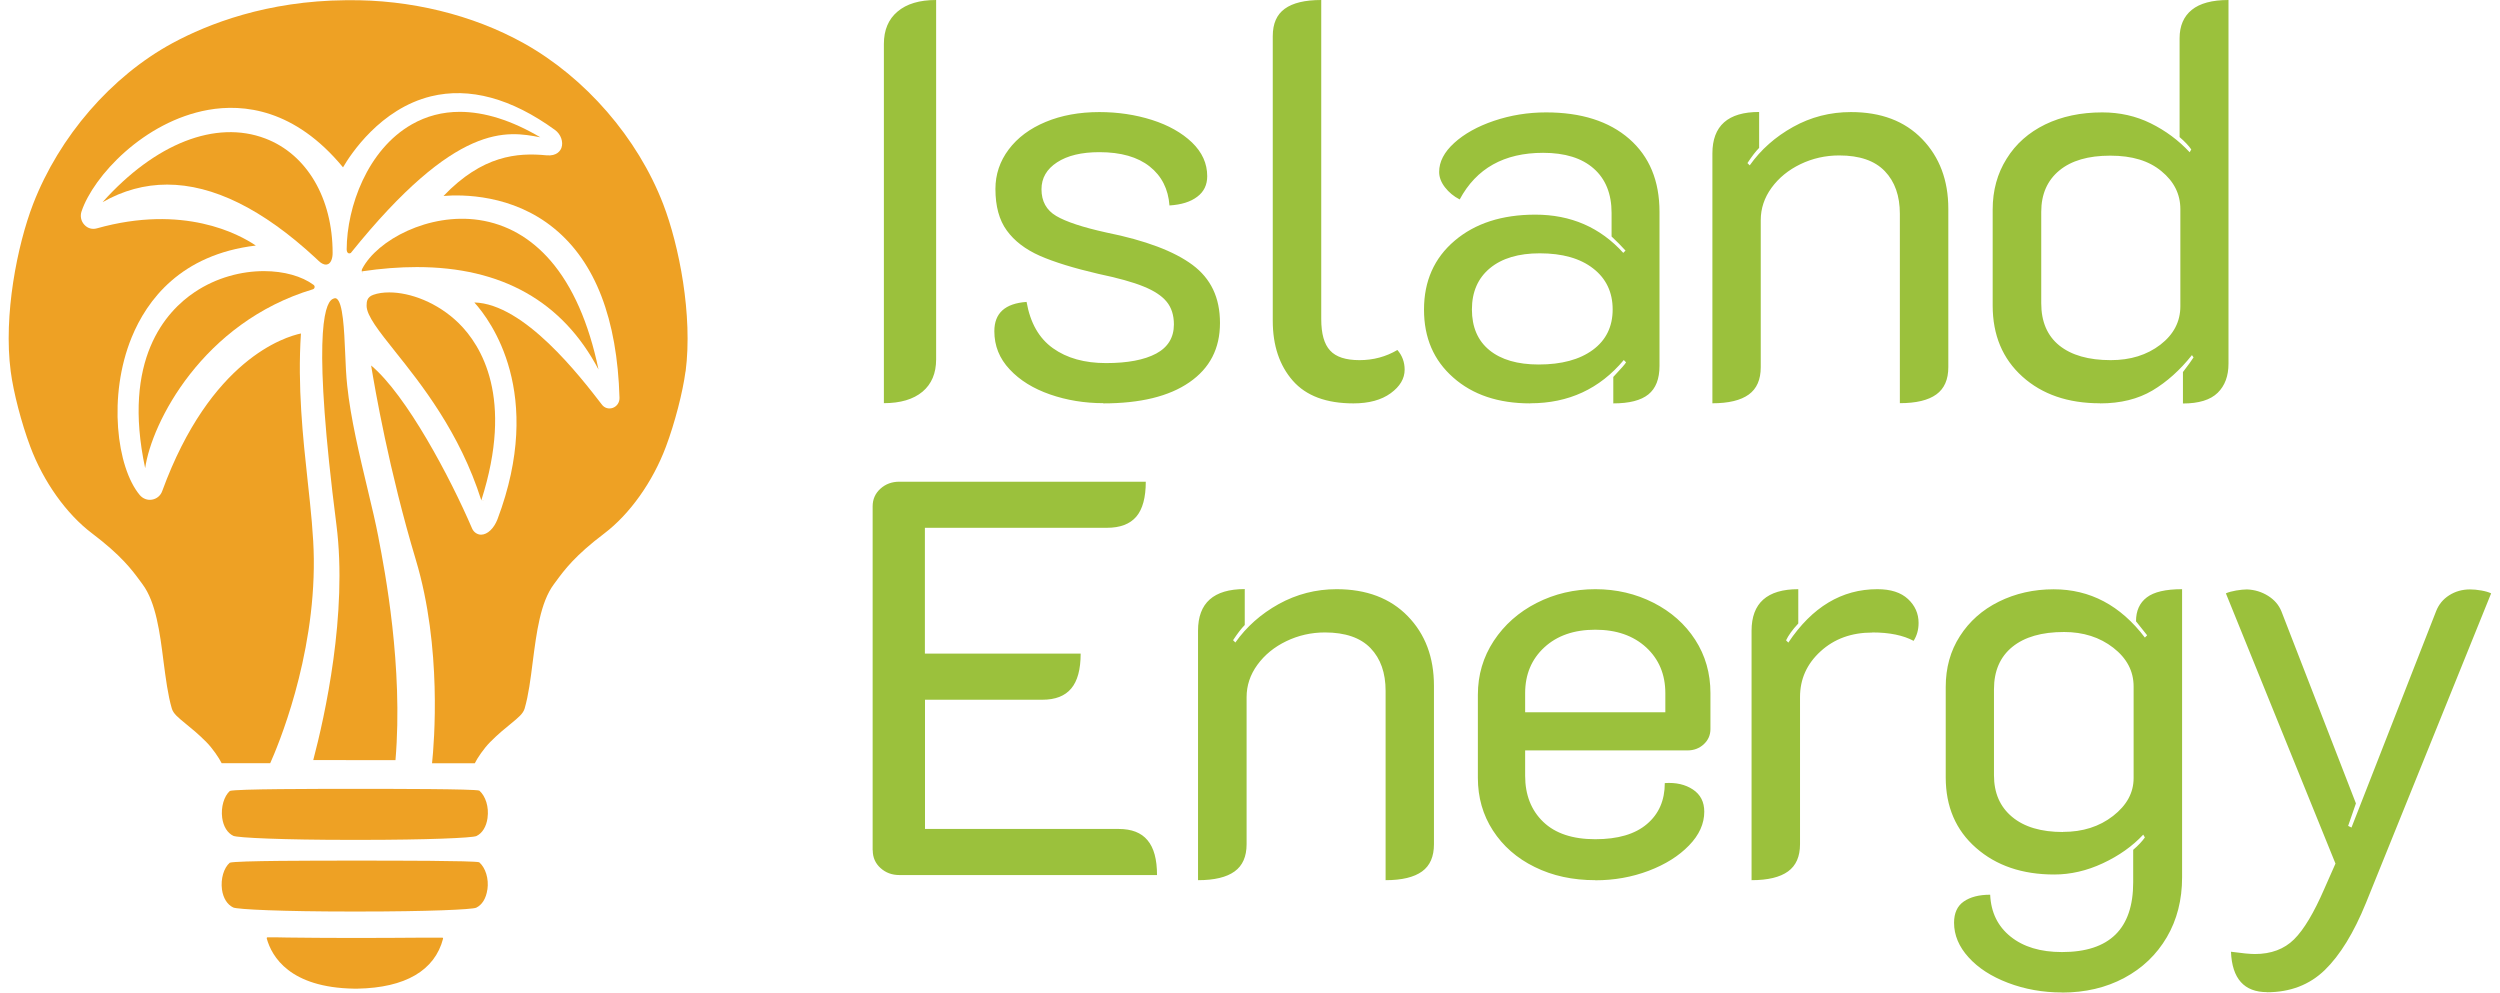
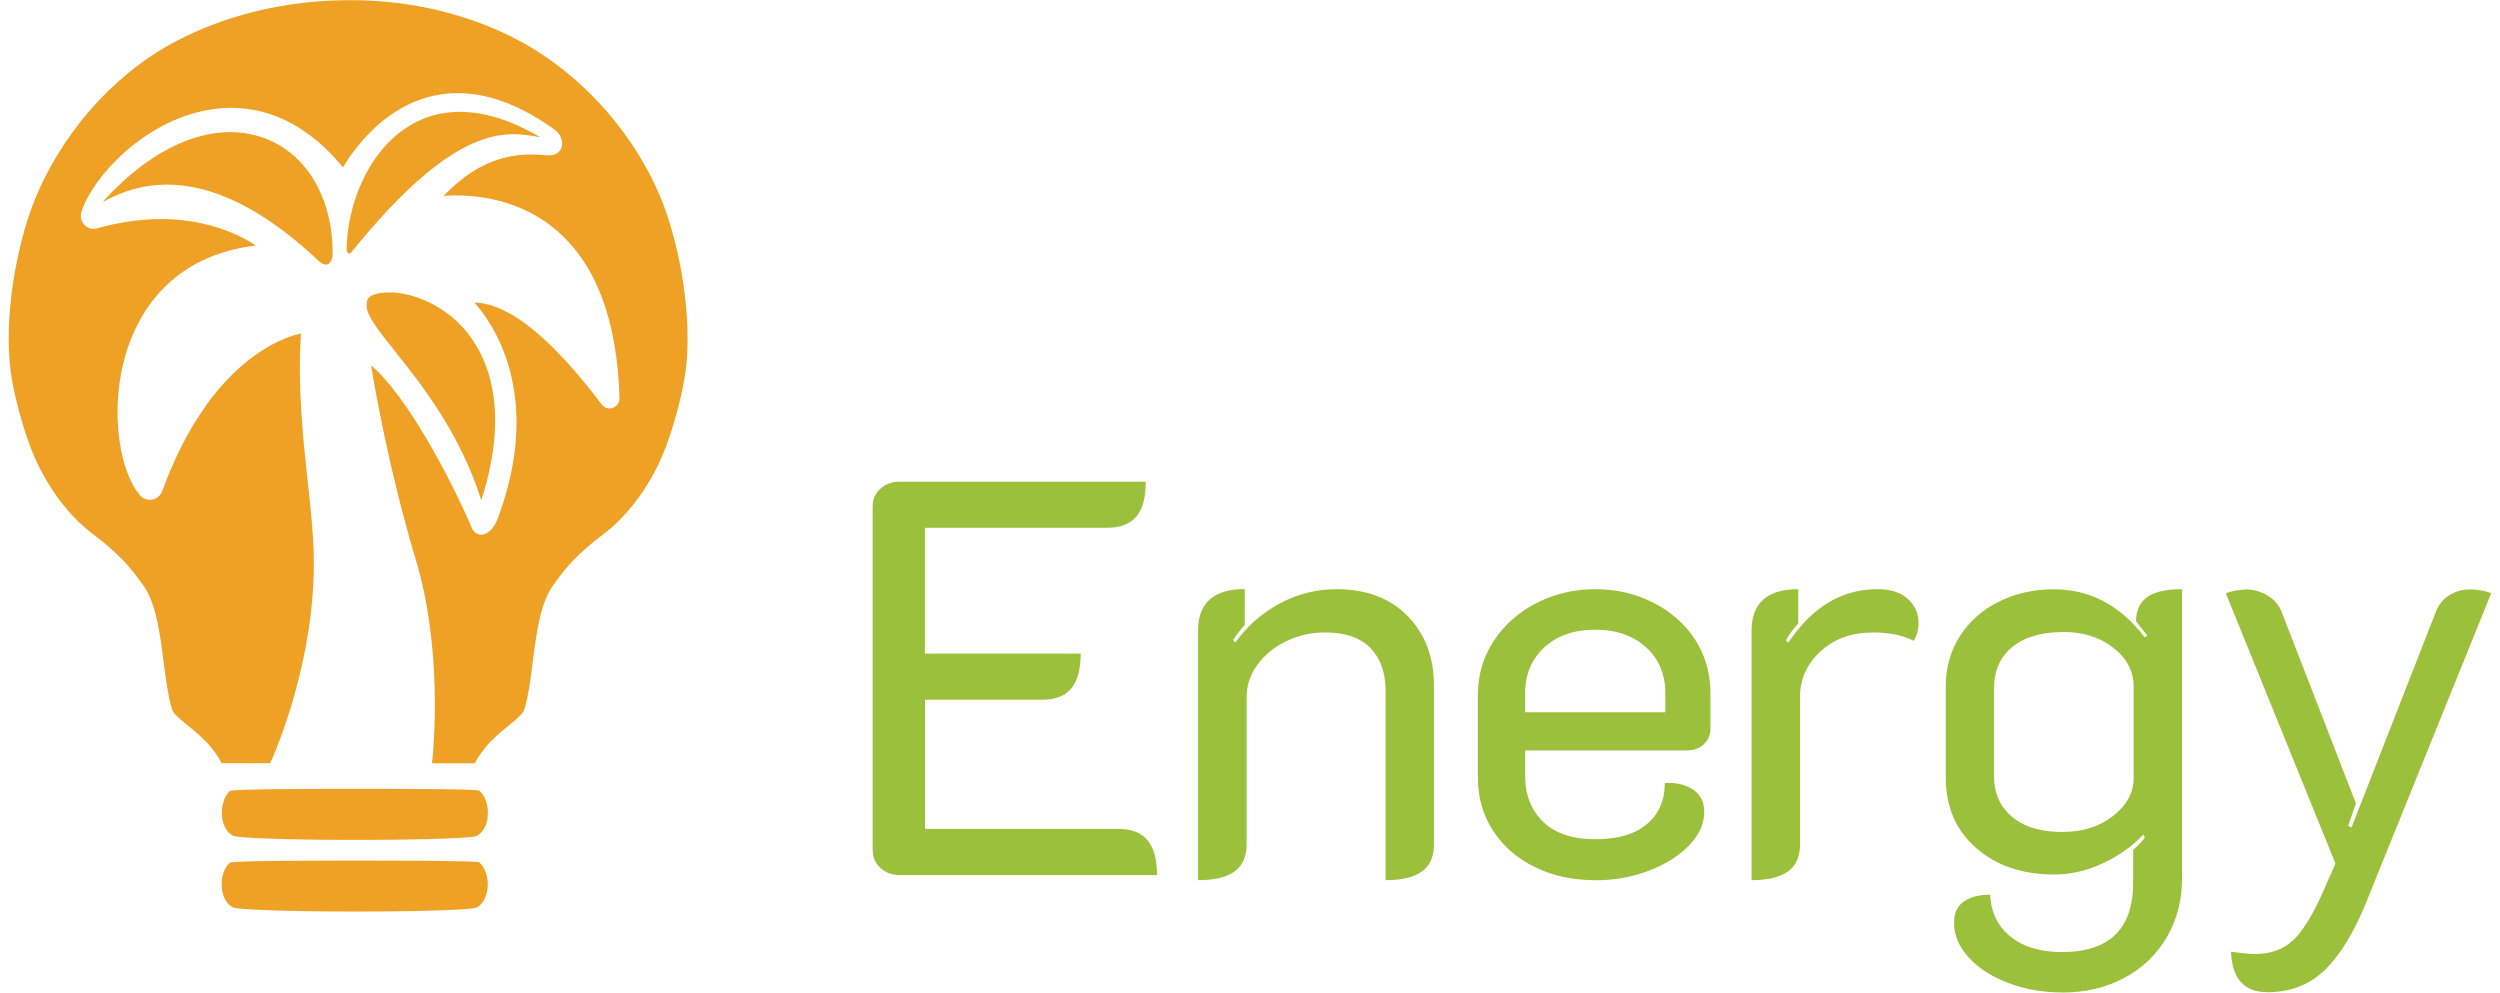
<svg xmlns="http://www.w3.org/2000/svg" width="141" height="56" viewBox="0 0 141 56" fill="none">
  <g clip-path="url(#clip0_250_97)">
-     <path d="M20.158 55.76H19.963C16.345 55.698 15.332 53.961 15.045 52.932C15.045 52.907 15.045 52.895 15.052 52.883C15.052 52.877 15.07 52.864 15.094 52.864C15.399 52.864 15.777 52.864 16.205 52.877C17.224 52.889 18.529 52.901 19.841 52.901H20.201C21.573 52.901 22.934 52.889 23.965 52.883H24.935C24.935 52.883 24.972 52.883 24.978 52.895C24.984 52.901 24.99 52.92 24.99 52.938C24.526 54.737 22.855 55.71 20.164 55.76" fill="#EEA124" />
    <path d="M27.485 50.178C27.418 50.665 27.192 51.035 26.857 51.195C26.625 51.299 24.099 51.41 20.268 51.41H19.755C15.979 51.41 13.386 51.293 13.154 51.182C12.818 51.022 12.586 50.653 12.519 50.166C12.44 49.562 12.623 48.946 12.959 48.657C13.282 48.539 17.931 48.539 19.682 48.539C19.743 48.539 19.895 48.539 20.042 48.539C20.17 48.539 20.292 48.539 20.335 48.539C22.086 48.539 26.729 48.539 27.028 48.632C27.387 48.946 27.577 49.562 27.491 50.166" fill="#EEA124" />
    <path d="M27.497 46.137C27.43 46.623 27.204 46.993 26.869 47.153C26.637 47.258 24.111 47.369 20.279 47.369H19.761C15.984 47.369 13.391 47.252 13.159 47.141C12.824 46.981 12.598 46.611 12.531 46.124C12.452 45.521 12.635 44.905 12.964 44.609C13.294 44.492 17.937 44.492 19.688 44.492C19.749 44.492 19.901 44.492 20.048 44.492C20.176 44.492 20.298 44.492 20.34 44.492C22.091 44.492 26.734 44.492 27.033 44.59C27.393 44.905 27.582 45.521 27.497 46.124" fill="#EEA124" />
    <path d="M38.662 20.952C38.509 22.116 38.058 23.866 37.557 25.197C36.819 27.168 35.52 28.998 34.08 30.088C32.426 31.339 31.835 32.14 31.365 32.78L31.237 32.953C30.474 33.976 30.261 35.676 30.047 37.321C29.925 38.288 29.809 39.206 29.59 39.958C29.504 40.253 29.236 40.469 28.802 40.826C28.491 41.079 28.101 41.393 27.643 41.855C27.302 42.194 26.917 42.761 26.777 43.05C26.368 43.05 25.313 43.05 24.367 43.05C24.489 41.898 24.934 36.52 23.458 31.591C21.939 26.534 21.146 21.919 20.932 20.613C22.933 22.289 25.398 26.946 26.625 29.805C26.722 30.027 26.93 30.156 27.137 30.156C27.497 30.15 27.857 29.805 28.058 29.287C30.736 22.184 27.674 18.075 26.753 17.059C29.571 17.133 32.725 21.235 33.946 22.819C34.092 23.016 34.336 23.084 34.562 23.004C34.8 22.917 34.946 22.695 34.94 22.437C34.812 18.001 33.58 14.785 31.261 12.888C28.9 10.947 26.057 10.966 25.014 11.052C27.21 8.76 29.175 8.6 30.822 8.76C31.414 8.816 31.609 8.489 31.664 8.341C31.786 8.009 31.633 7.571 31.304 7.331C28.833 5.538 26.478 4.904 24.306 5.433C21.451 6.136 19.773 8.705 19.346 9.438C16.625 6.136 13.721 5.846 11.744 6.197C8.12 6.844 5.265 9.937 4.6 11.921C4.508 12.185 4.569 12.481 4.765 12.684C4.948 12.882 5.204 12.949 5.454 12.882C10.353 11.502 13.483 13.208 14.428 13.849C10.194 14.354 8.285 16.929 7.425 19.03C6.076 22.332 6.583 26.367 7.882 27.92C8.059 28.129 8.321 28.228 8.584 28.178C8.846 28.129 9.06 27.951 9.151 27.692C11.866 20.268 16.07 18.999 16.973 18.808C16.777 21.784 17.082 24.648 17.357 27.174C17.528 28.739 17.686 30.218 17.699 31.511C17.76 37.179 15.636 42.163 15.24 43.044C14.245 43.044 12.964 43.044 12.501 43.044C12.36 42.755 11.976 42.188 11.634 41.849C11.177 41.387 10.786 41.073 10.475 40.82C10.042 40.463 9.773 40.253 9.688 39.951C9.468 39.2 9.352 38.282 9.224 37.315C9.017 35.67 8.797 33.969 8.035 32.947L7.907 32.774C7.437 32.134 6.845 31.333 5.192 30.082C3.746 28.992 2.446 27.162 1.708 25.191C1.208 23.86 0.756 22.116 0.604 20.946C0.189 17.785 0.97 13.837 1.867 11.508C3.343 7.694 6.278 4.3 9.737 2.427C11.738 1.349 15.051 0.049 19.505 0.012H19.596C23.122 -0.031 26.655 0.831 29.541 2.439C33.024 4.38 35.965 7.775 37.405 11.514C38.302 13.843 39.077 17.785 38.668 20.952" fill="#EEA124" />
-     <path d="M19.584 21.759C19.773 23.577 20.285 25.714 20.737 27.606C20.975 28.591 21.194 29.528 21.341 30.292L21.353 30.366C21.701 32.165 22.75 37.617 22.305 42.872C21.469 42.872 20.755 42.872 20.316 42.872C20.066 42.872 19.907 42.872 19.87 42.872C19.84 42.872 19.779 42.872 19.7 42.872C19.565 42.872 19.376 42.866 19.212 42.866C19.132 42.866 18.54 42.866 17.668 42.866C18.315 40.414 19.614 34.604 18.974 29.596C17.644 19.197 18.26 17.163 18.742 16.874C18.888 16.788 18.955 16.825 18.974 16.837C19.346 17.04 19.413 18.63 19.468 19.905C19.492 20.54 19.523 21.199 19.584 21.765" fill="#EEA124" />
    <path d="M27.289 28.259L27.143 28.209C25.935 24.39 23.738 21.642 22.286 19.825C21.39 18.698 20.676 17.81 20.676 17.244C20.676 16.991 20.706 16.751 21.054 16.628C21.31 16.535 21.615 16.492 21.957 16.492C23.128 16.492 24.672 17.053 25.874 18.229C27.143 19.48 28.991 22.437 27.149 28.209L27.289 28.253V28.259Z" fill="#EEA124" />
-     <path d="M23.501 15.063C22.531 15.063 21.5 15.143 20.42 15.303L20.444 15.451L20.407 15.303C20.407 15.303 20.389 15.235 20.426 15.167C21.28 13.523 24.202 11.989 27.021 12.408C28.577 12.642 29.931 13.412 31.048 14.699C32.298 16.147 33.207 18.211 33.756 20.841C31.731 16.997 28.296 15.063 23.513 15.063" fill="#EEA124" />
    <path d="M19.785 14.268C19.785 14.268 19.712 14.305 19.663 14.287C19.59 14.262 19.553 14.176 19.553 14.059C19.565 11.668 20.718 8.44 23.232 7.011C24.056 6.543 24.959 6.308 25.929 6.308C27.326 6.308 28.857 6.789 30.474 7.744C28.595 7.387 25.752 6.851 19.785 14.268Z" fill="#EEA124" />
    <path d="M18.51 14.89C18.363 14.97 18.193 14.89 18.077 14.804C18.028 14.767 17.912 14.662 17.766 14.521C14.8 11.785 12.006 10.411 9.426 10.411C8.156 10.411 6.942 10.744 5.783 11.403C8.748 8.089 12.165 6.746 14.965 7.812C17.308 8.705 18.76 11.175 18.76 14.268C18.76 14.57 18.669 14.81 18.516 14.89" fill="#EEA124" />
-     <path d="M17.687 16.067C17.754 16.116 17.748 16.19 17.741 16.209C17.741 16.233 17.717 16.289 17.656 16.313C11.415 18.186 8.547 23.854 8.187 26.404C6.876 20.275 9.359 17.558 10.982 16.474C12.226 15.642 13.636 15.291 14.886 15.291C16.021 15.291 17.028 15.58 17.687 16.067Z" fill="#EEA124" />
    <path d="M127.853 55.963C129.171 55.963 130.257 55.544 131.117 54.712C131.977 53.875 132.752 52.618 133.441 50.924L140.5 33.465C140.372 33.403 140.189 33.347 139.951 33.304C139.713 33.261 139.5 33.243 139.31 33.243C138.871 33.243 138.481 33.354 138.133 33.575C137.785 33.797 137.541 34.099 137.395 34.475L132.624 46.673L132.435 46.58L132.874 45.311L128.67 34.475C128.524 34.117 128.274 33.828 127.92 33.606C127.566 33.384 127.169 33.261 126.73 33.243C126.559 33.243 126.358 33.267 126.12 33.304C125.882 33.347 125.687 33.397 125.54 33.465L131.721 48.706L131.092 50.129C130.507 51.478 129.939 52.433 129.384 52.981C128.829 53.53 128.091 53.807 127.176 53.807C126.901 53.807 126.456 53.764 125.827 53.678C125.888 55.199 126.572 55.957 127.865 55.957M116.352 46.925C115.12 46.925 114.162 46.642 113.479 46.069C112.795 45.496 112.46 44.72 112.46 43.722V38.873C112.46 37.839 112.808 37.044 113.497 36.483C114.187 35.923 115.157 35.645 116.413 35.645C117.499 35.645 118.427 35.941 119.189 36.532C119.952 37.124 120.336 37.851 120.336 38.719V43.882C120.336 44.708 119.952 45.416 119.177 46.02C118.402 46.623 117.463 46.919 116.352 46.919M116.291 55.981C117.609 55.981 118.781 55.704 119.806 55.156C120.831 54.608 121.63 53.844 122.209 52.858C122.783 51.879 123.07 50.751 123.07 49.482V33.23C122.148 33.23 121.483 33.384 121.081 33.692C120.672 34 120.471 34.45 120.471 35.042L121.099 35.83L120.971 35.959C119.592 34.142 117.878 33.236 115.828 33.236C114.699 33.236 113.668 33.471 112.734 33.933C111.801 34.395 111.069 35.048 110.538 35.879C110.001 36.711 109.739 37.666 109.739 38.744V43.845C109.739 45.49 110.306 46.821 111.447 47.819C112.588 48.823 114.058 49.322 115.858 49.322C116.779 49.322 117.695 49.112 118.604 48.687C119.513 48.262 120.269 47.726 120.879 47.073L120.971 47.233C120.824 47.443 120.605 47.677 120.312 47.93V49.766C120.312 52.384 118.976 53.696 116.297 53.696C115.083 53.696 114.119 53.406 113.393 52.821C112.673 52.242 112.289 51.453 112.246 50.462C111.618 50.462 111.124 50.591 110.758 50.844C110.392 51.096 110.209 51.497 110.209 52.045C110.209 52.741 110.483 53.394 111.026 53.992C111.569 54.595 112.313 55.076 113.253 55.433C114.193 55.791 115.211 55.975 116.297 55.975M105.602 35.67C106.566 35.67 107.341 35.83 107.927 36.144C108.116 35.849 108.208 35.51 108.208 35.134C108.208 34.604 108.006 34.154 107.61 33.785C107.213 33.415 106.64 33.23 105.883 33.23C103.876 33.23 102.204 34.234 100.862 36.243L100.734 36.114C100.862 35.843 101.088 35.522 101.423 35.165V33.23C99.666 33.23 98.788 34.013 98.788 35.578V49.642C99.709 49.642 100.392 49.476 100.844 49.149C101.295 48.823 101.521 48.312 101.521 47.615V39.317C101.521 38.301 101.905 37.444 102.68 36.736C103.455 36.027 104.425 35.676 105.596 35.676M86.018 40.173V39.095C86.018 38.042 86.378 37.179 87.098 36.514C87.818 35.849 88.776 35.516 89.972 35.516C91.167 35.516 92.119 35.849 92.845 36.514C93.565 37.179 93.925 38.042 93.925 39.095V40.173H86.018ZM89.972 49.648C91.039 49.648 92.04 49.47 92.986 49.112C93.925 48.755 94.682 48.281 95.261 47.683C95.835 47.092 96.121 46.457 96.121 45.779C96.121 45.231 95.908 44.812 95.481 44.529C95.054 44.245 94.523 44.122 93.894 44.166C93.894 45.139 93.559 45.909 92.888 46.476C92.217 47.049 91.247 47.332 89.972 47.332C88.697 47.332 87.714 47.005 87.037 46.352C86.36 45.7 86.018 44.831 86.018 43.753V42.323H95.182C95.536 42.323 95.841 42.206 96.091 41.978C96.341 41.744 96.469 41.461 96.469 41.122V39.095C96.469 37.974 96.182 36.97 95.609 36.083C95.035 35.196 94.248 34.499 93.254 33.994C92.26 33.489 91.167 33.23 89.978 33.23C88.788 33.23 87.684 33.489 86.665 34.007C85.652 34.524 84.847 35.239 84.249 36.144C83.651 37.056 83.352 38.066 83.352 39.188V43.876C83.352 44.972 83.633 45.964 84.2 46.839C84.767 47.714 85.548 48.404 86.555 48.897C87.562 49.396 88.697 49.642 89.978 49.642M67.575 49.642C68.496 49.642 69.179 49.476 69.631 49.149C70.082 48.823 70.308 48.312 70.308 47.615V39.317C70.308 38.664 70.509 38.054 70.918 37.493C71.327 36.933 71.87 36.489 72.547 36.163C73.224 35.836 73.956 35.67 74.725 35.67C75.872 35.67 76.732 35.966 77.3 36.557C77.867 37.148 78.148 37.949 78.148 38.966V49.642C79.069 49.642 79.752 49.476 80.204 49.149C80.655 48.823 80.875 48.312 80.875 47.615V38.682C80.875 37.075 80.387 35.769 79.398 34.752C78.416 33.742 77.074 33.23 75.384 33.23C74.213 33.23 73.127 33.514 72.12 34.068C71.113 34.629 70.302 35.35 69.674 36.237L69.545 36.107C69.796 35.725 70.015 35.442 70.204 35.251V33.224C68.447 33.224 67.569 34.007 67.569 35.571V49.636L67.575 49.642ZM49.223 47.96C49.223 48.361 49.369 48.694 49.662 48.958C49.955 49.223 50.309 49.353 50.73 49.353H65.256C65.256 48.466 65.079 47.812 64.719 47.388C64.366 46.962 63.823 46.753 63.09 46.753H52.17V39.465H58.789C59.521 39.465 60.064 39.255 60.418 38.83C60.772 38.411 60.949 37.752 60.949 36.865H52.164V29.768H62.425C63.176 29.768 63.731 29.559 64.091 29.134C64.445 28.715 64.622 28.055 64.622 27.168H50.724C50.303 27.168 49.949 27.298 49.656 27.563C49.363 27.828 49.217 28.16 49.217 28.561V47.948L49.223 47.96Z" fill="#9BC13C" />
-     <path d="M119.049 20.312C117.792 20.312 116.828 20.034 116.145 19.486C115.468 18.938 115.126 18.143 115.126 17.108V11.945C115.126 10.954 115.468 10.177 116.145 9.617C116.822 9.056 117.78 8.779 119.019 8.779C120.257 8.779 121.197 9.068 121.904 9.654C122.612 10.233 122.972 10.947 122.972 11.791V17.274C122.972 18.143 122.594 18.864 121.843 19.443C121.087 20.022 120.159 20.312 119.049 20.312ZM118.451 22.751C119.604 22.751 120.586 22.505 121.398 22.024C122.215 21.538 122.954 20.872 123.625 20.028L123.716 20.157C123.613 20.324 123.411 20.601 123.118 20.983V22.757C124.015 22.757 124.668 22.554 125.077 22.154C125.486 21.753 125.687 21.205 125.687 20.509V0C124.766 0 124.076 0.185 123.619 0.554C123.161 0.924 122.929 1.46 122.929 2.156V7.732C123.222 7.984 123.442 8.218 123.588 8.428L123.497 8.588C122.868 7.91 122.136 7.368 121.3 6.955C120.464 6.543 119.555 6.339 118.567 6.339C117.353 6.339 116.285 6.567 115.352 7.017C114.418 7.473 113.692 8.114 113.174 8.951C112.649 9.783 112.387 10.744 112.387 11.816V17.231C112.387 18.901 112.948 20.238 114.065 21.242C115.181 22.246 116.639 22.745 118.439 22.745M96.573 22.745C97.494 22.745 98.177 22.579 98.629 22.252C99.08 21.926 99.306 21.414 99.306 20.712V12.414C99.306 11.761 99.507 11.151 99.916 10.59C100.325 10.03 100.868 9.586 101.545 9.259C102.222 8.933 102.955 8.767 103.729 8.767C104.882 8.767 105.737 9.062 106.304 9.654C106.871 10.245 107.152 11.046 107.152 12.062V22.739C108.073 22.739 108.757 22.573 109.208 22.246C109.66 21.919 109.885 21.408 109.885 20.706V11.773C109.885 10.171 109.391 8.859 108.409 7.842C107.427 6.826 106.09 6.321 104.394 6.321C103.223 6.321 102.137 6.598 101.13 7.159C100.124 7.719 99.312 8.44 98.684 9.327L98.556 9.198C98.806 8.816 99.025 8.532 99.215 8.341V6.315C97.457 6.315 96.579 7.097 96.579 8.656V22.72L96.573 22.745ZM86.781 20.558C85.591 20.558 84.664 20.287 84.005 19.751C83.346 19.215 83.016 18.445 83.016 17.453C83.016 16.461 83.358 15.685 84.035 15.124C84.713 14.564 85.652 14.287 86.842 14.287C88.117 14.287 89.124 14.57 89.856 15.143C90.588 15.71 90.954 16.486 90.954 17.453C90.954 18.42 90.582 19.184 89.837 19.733C89.093 20.281 88.074 20.558 86.781 20.558ZM86.311 22.745C88.465 22.745 90.222 21.932 91.582 20.305L91.71 20.435C91.668 20.521 91.43 20.792 90.99 21.26V22.751C91.887 22.751 92.546 22.585 92.967 22.246C93.388 21.907 93.596 21.371 93.596 20.632V11.952C93.596 10.196 93.028 8.828 91.887 7.83C90.746 6.838 89.185 6.339 87.196 6.339C86.171 6.339 85.195 6.499 84.261 6.814C83.334 7.128 82.583 7.547 82.016 8.064C81.448 8.582 81.168 9.124 81.168 9.697C81.168 9.993 81.278 10.282 81.497 10.566C81.717 10.849 81.992 11.077 82.327 11.249C83.267 9.494 84.835 8.619 87.031 8.619C88.263 8.619 89.215 8.914 89.886 9.506C90.557 10.097 90.893 10.935 90.893 12.007V13.338C91.186 13.615 91.448 13.874 91.68 14.133L91.552 14.262C90.252 12.826 88.599 12.106 86.592 12.106C84.706 12.106 83.193 12.598 82.04 13.578C80.887 14.557 80.314 15.857 80.314 17.459C80.314 19.061 80.863 20.324 81.961 21.291C83.059 22.265 84.505 22.751 86.305 22.751M76.33 22.751C77.208 22.751 77.91 22.56 78.435 22.178C78.959 21.796 79.222 21.353 79.222 20.848C79.222 20.429 79.087 20.053 78.813 19.739C78.166 20.121 77.452 20.312 76.677 20.312C75.903 20.312 75.347 20.133 75.018 19.769C74.683 19.412 74.518 18.821 74.518 17.995V0C73.597 0 72.913 0.166 72.462 0.493C72.01 0.819 71.784 1.331 71.784 2.033V18.094C71.784 19.486 72.163 20.613 72.913 21.47C73.664 22.326 74.805 22.751 76.336 22.751M62.218 22.751C64.311 22.751 65.934 22.357 67.081 21.562C68.234 20.767 68.807 19.659 68.807 18.217C68.807 16.775 68.289 15.71 67.257 14.94C66.22 14.169 64.604 13.559 62.407 13.116C61.065 12.82 60.119 12.506 59.57 12.18C59.015 11.853 58.74 11.348 58.74 10.676C58.74 10.042 59.033 9.537 59.619 9.155C60.205 8.773 60.998 8.582 62.005 8.582C63.219 8.582 64.164 8.853 64.841 9.389C65.519 9.925 65.891 10.664 65.958 11.588C66.629 11.545 67.148 11.385 67.526 11.095C67.904 10.812 68.087 10.424 68.087 9.937C68.087 9.216 67.8 8.588 67.227 8.033C66.653 7.485 65.897 7.06 64.97 6.764C64.036 6.469 63.048 6.321 62.005 6.321C60.876 6.321 59.863 6.506 58.978 6.875C58.088 7.245 57.392 7.762 56.892 8.428C56.392 9.093 56.142 9.838 56.142 10.658C56.142 11.631 56.355 12.414 56.782 12.999C57.209 13.59 57.831 14.065 58.649 14.428C59.467 14.786 60.565 15.124 61.944 15.445C63.054 15.679 63.902 15.913 64.5 16.159C65.098 16.4 65.531 16.689 65.799 17.016C66.068 17.342 66.208 17.773 66.208 18.297C66.208 19.036 65.873 19.585 65.208 19.942C64.537 20.299 63.597 20.478 62.383 20.478C61.169 20.478 60.174 20.201 59.387 19.64C58.6 19.079 58.106 18.211 57.899 17.028C56.684 17.114 56.081 17.663 56.081 18.679C56.081 19.505 56.367 20.219 56.947 20.835C57.52 21.451 58.283 21.919 59.222 22.246C60.162 22.573 61.169 22.739 62.236 22.739M49.845 22.739C50.785 22.739 51.511 22.523 52.029 22.092C52.542 21.661 52.798 21.051 52.798 20.268V0C51.859 0 51.133 0.216 50.62 0.653C50.108 1.084 49.851 1.694 49.851 2.477V22.751L49.845 22.739Z" fill="#9BC13C" />
  </g>
  <defs>
    <clipPath id="clip0_250_97">
      <rect width="141" height="56" fill="white" />
    </clipPath>
  </defs>
</svg>